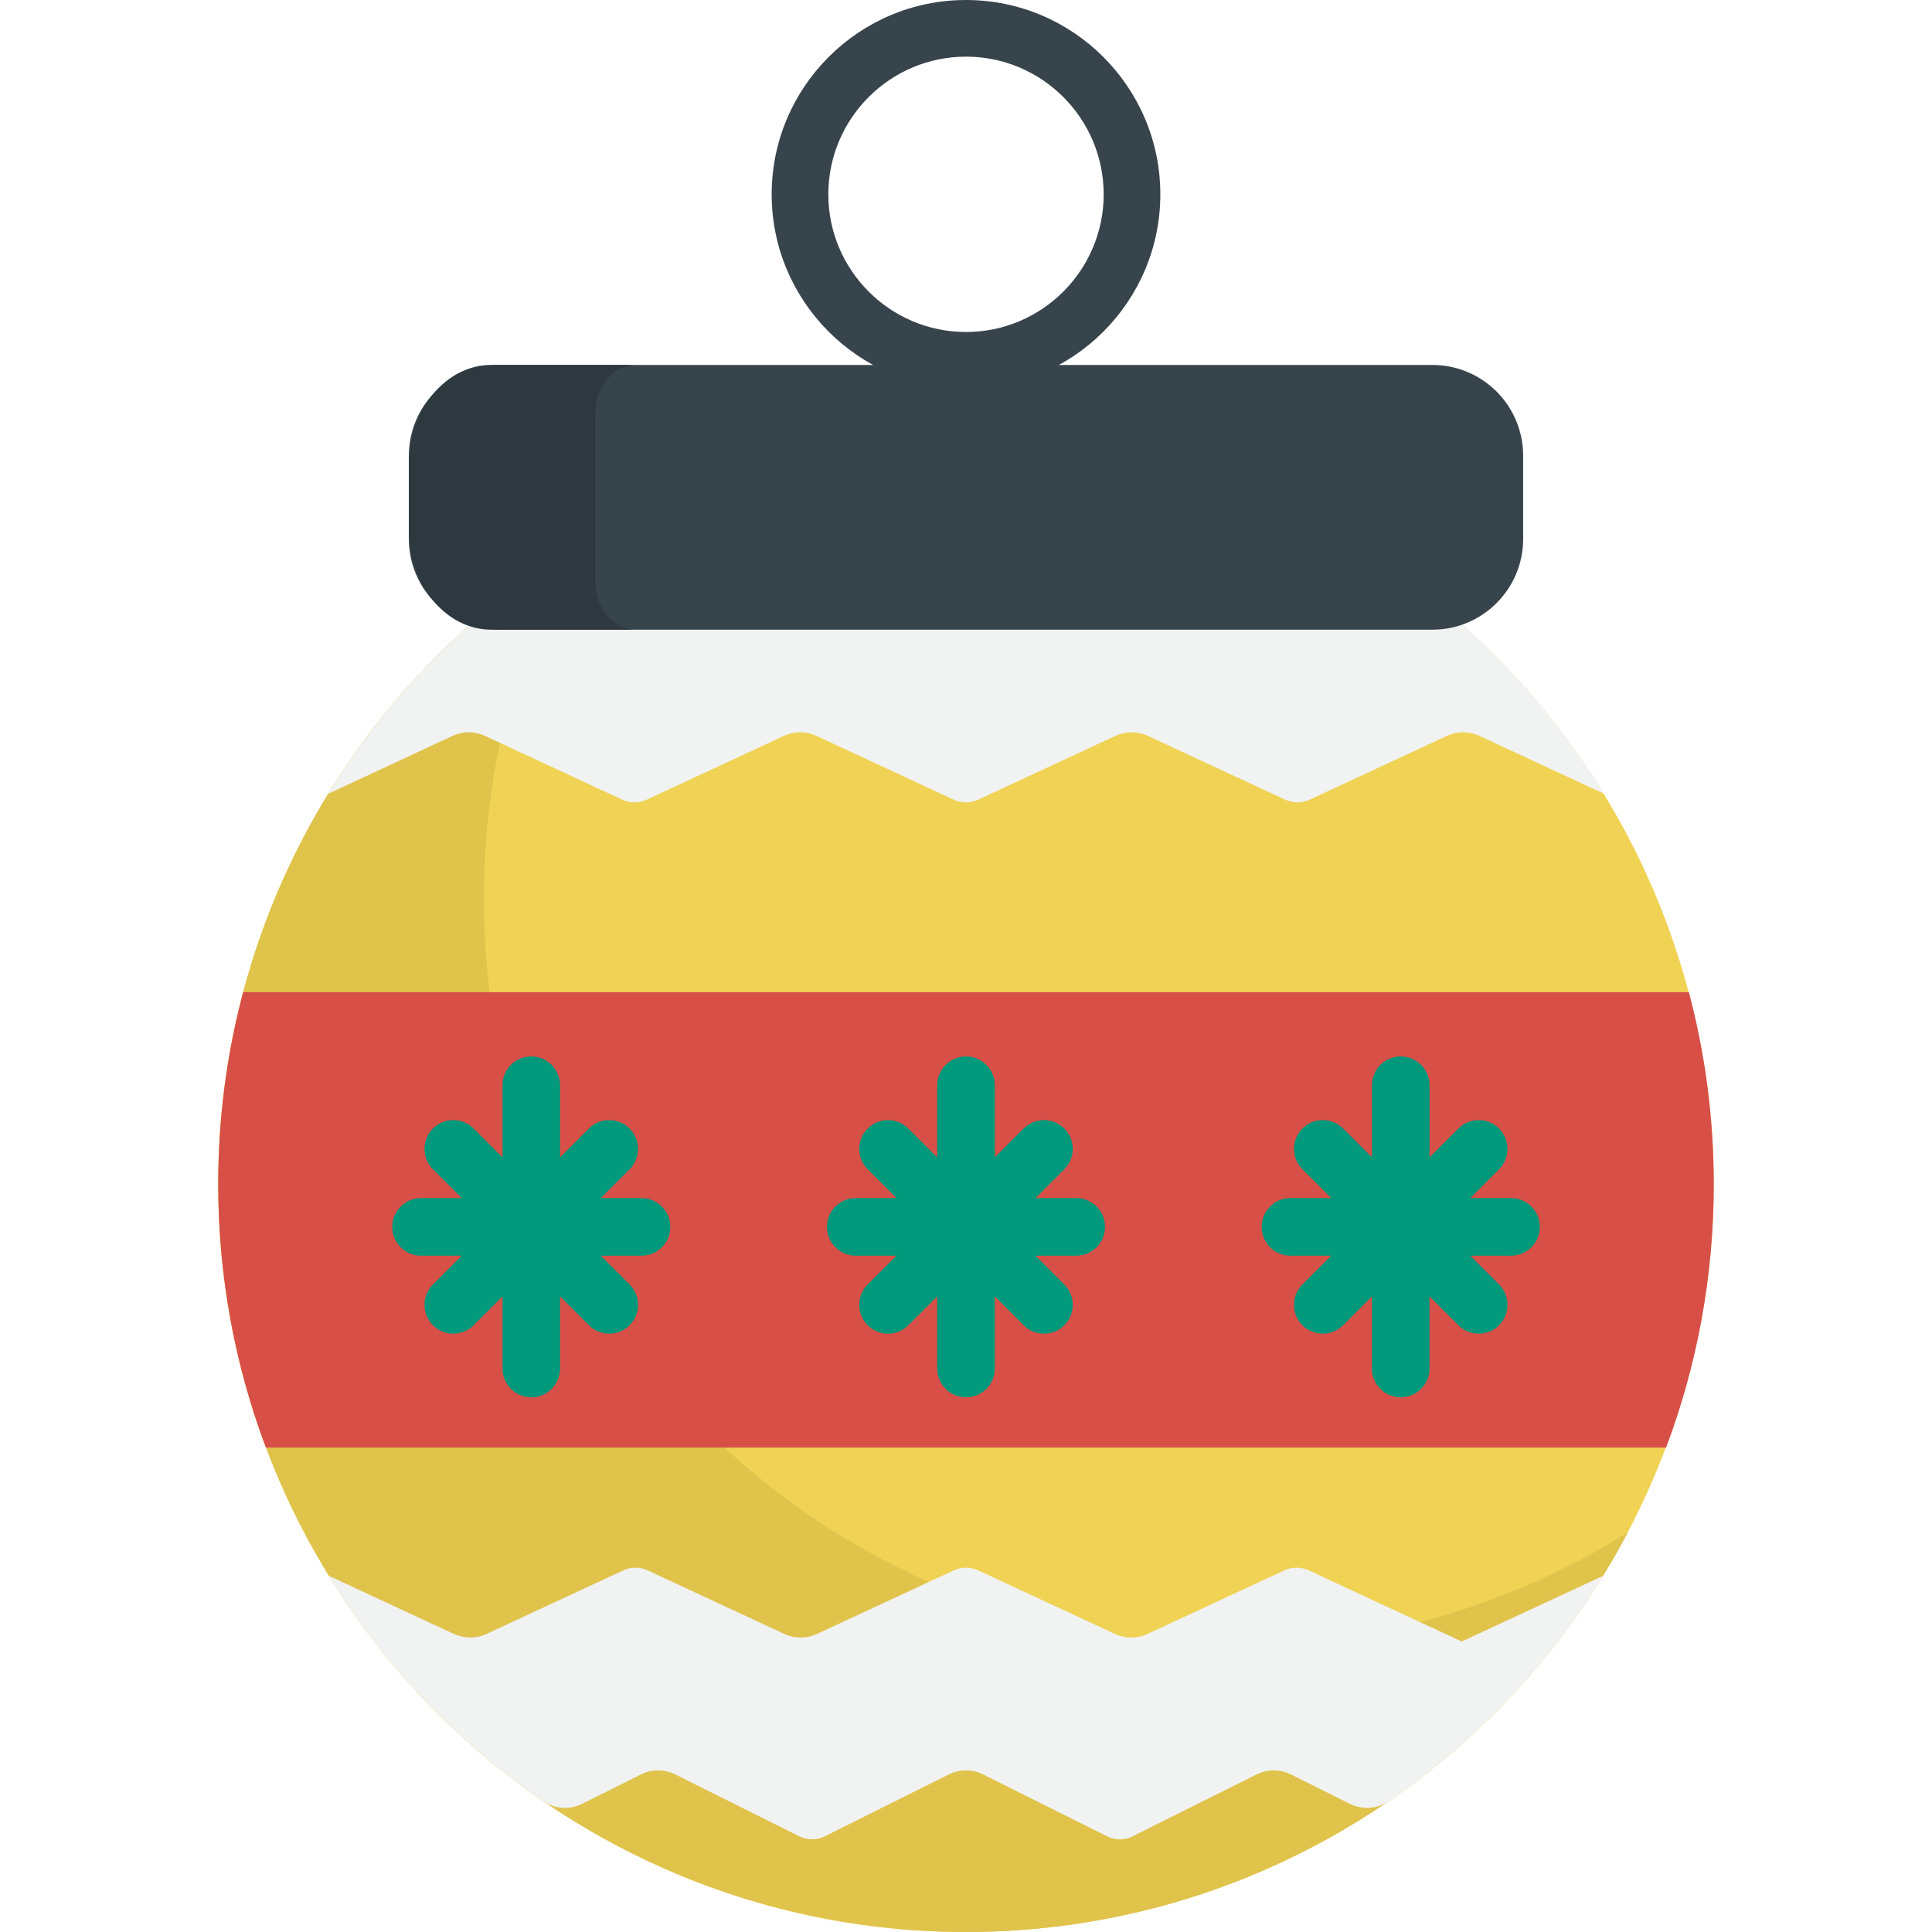
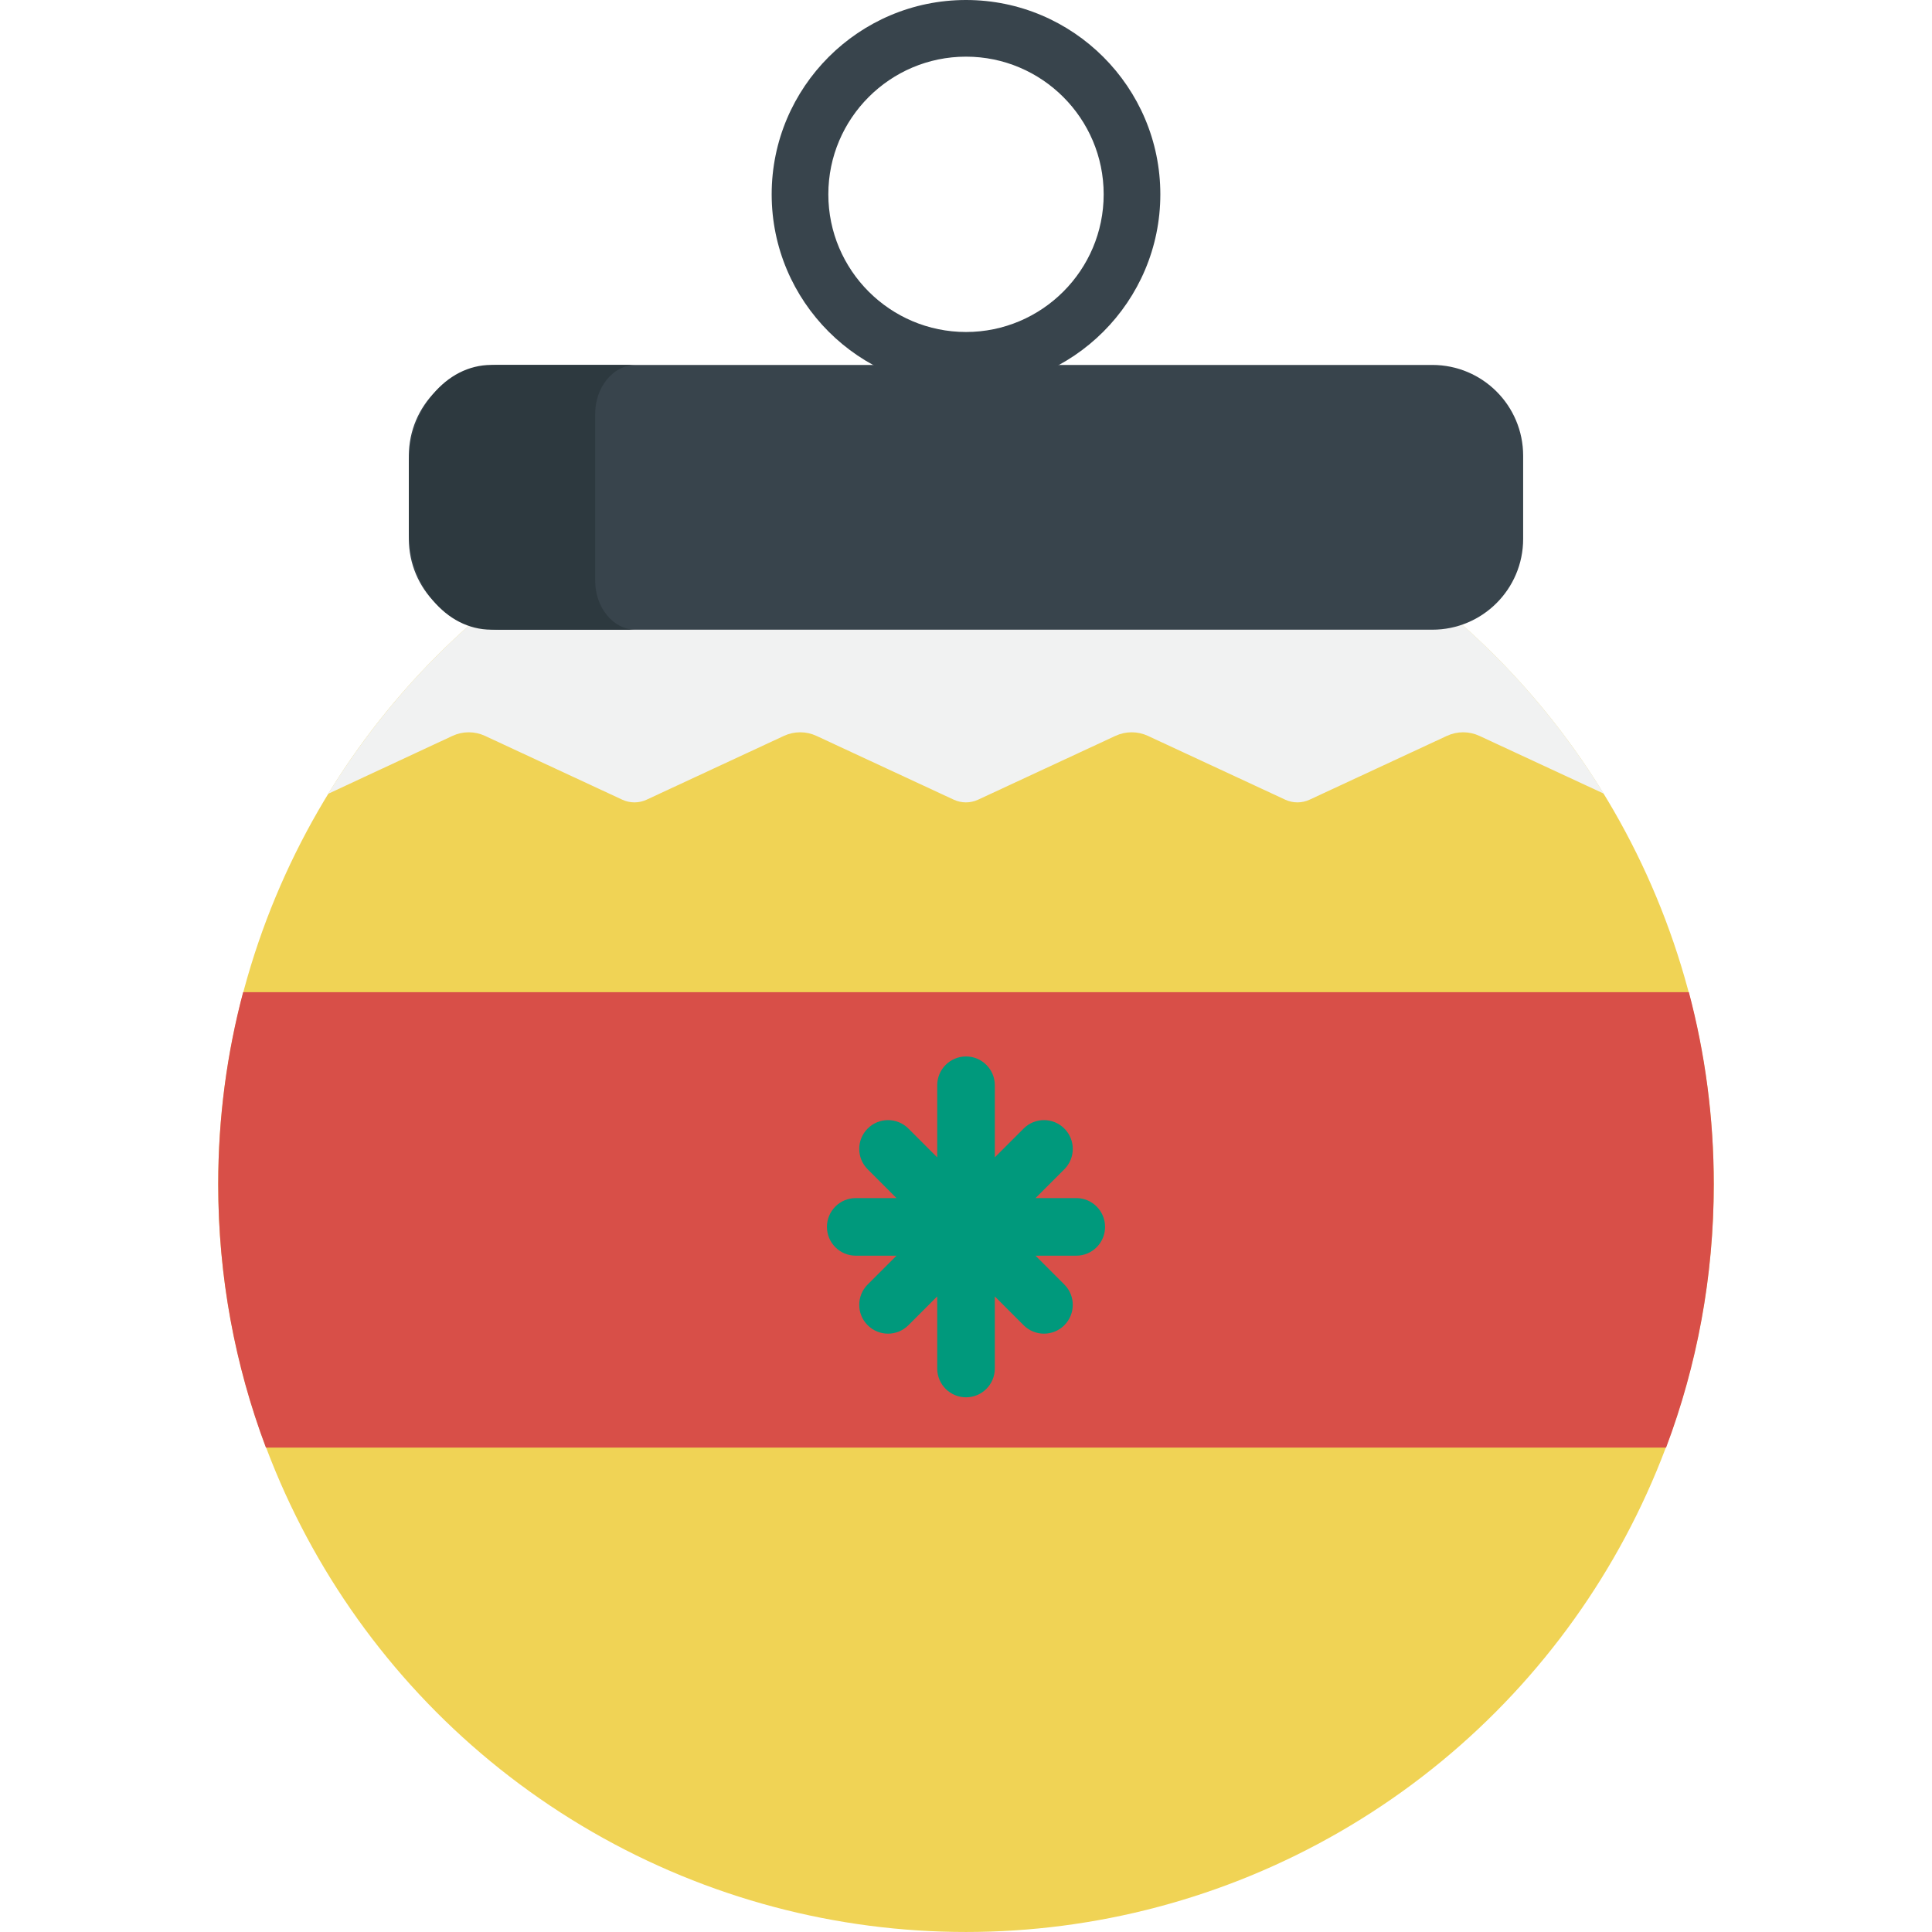
<svg xmlns="http://www.w3.org/2000/svg" version="1.1" id="Capa_1" x="0px" y="0px" viewBox="0 0 511.997 511.997" style="enable-background:new 0 0 511.997 511.997;" xml:space="preserve">
  <circle style="fill:#F0D355;" cx="255.994" cy="313.832" r="198.161" />
-   <path style="fill:#E0C34B;" d="M431.399,406.088c-33.179,62.982-99.284,105.909-175.407,105.909  c-109.446,0-198.152-88.723-198.152-198.17c0-70.87,37.204-133.04,93.146-168.06c-14.55,27.547-22.763,58.939-22.763,92.244  c0,109.446,88.723,198.17,198.17,198.17C364.951,436.18,400.946,425.168,431.399,406.088z" />
  <path style="fill:#D84F48;" d="M454.166,313.836c0,24.555-4.467,48.081-12.638,69.787H70.469  c-8.171-21.706-12.638-45.233-12.638-69.787c0-17.594,2.289-34.659,6.604-50.901h383.128  C451.876,279.176,454.166,296.241,454.166,313.836z" />
  <g>
-     <path style="fill:#F1F2F2;" d="M424.849,417.611c-14.568,23.66-33.977,44.035-56.849,59.725c-3.042,2.087-6.986,2.341-10.286,0.695   l-15.611-7.79c-2.861-1.427-6.227-1.427-9.088,0l-32.833,16.385c-2.147,1.068-4.67,1.068-6.818,0l-32.833-16.385   c-2.861-1.427-6.227-1.427-9.088,0l-32.833,16.385c-2.147,1.068-4.67,1.068-6.818,0l-32.832-16.385   c-2.862-1.428-6.228-1.427-9.089,0.001l-15.597,7.786c-3.302,1.649-7.248,1.393-10.291-0.696   c-22.862-15.696-42.271-36.062-56.837-59.72l33.17,15.409c2.72,1.263,5.857,1.263,8.576-0.001l36.284-16.863   c2.045-0.946,4.396-0.946,6.431,0l36.294,16.864c2.719,1.263,5.857,1.263,8.576,0l36.294-16.864c2.035-0.946,4.386-0.946,6.431,0   l36.294,16.864c2.719,1.263,5.857,1.263,8.576,0l36.294-16.864c2.035-0.946,4.386-0.946,6.431,0l40.582,18.856L424.849,417.611z" />
    <path style="fill:#F1F2F2;" d="M425.008,210.315c-14.609-23.727-33.75-44.011-56.688-59.745c-3.051-2.093-7.006-2.348-10.316-0.697   l-15.656,7.813c-2.869,1.431-6.244,1.431-9.114,0l-32.927-16.432c-2.153-1.071-4.685-1.071-6.838,0l-32.927,16.432   c-2.869,1.432-6.245,1.432-9.114,0l-32.927-16.432c-2.153-1.071-4.685-1.071-6.838,0l-32.926,16.432   c-2.87,1.432-6.246,1.432-9.115-0.001l-15.642-7.809c-3.312-1.654-7.269-1.397-10.32,0.698   c-22.928,15.74-42.09,36.066-56.699,59.793l32.964-15.355c2.727-1.267,5.874-1.266,8.6,0.001l36.388,16.911   c2.051,0.949,4.408,0.949,6.449,0l36.398-16.912c2.727-1.267,5.874-1.267,8.6,0l36.398,16.912c2.041,0.949,4.398,0.949,6.449,0   l36.398-16.912c2.727-1.267,5.874-1.267,8.6,0l36.398,16.912c2.041,0.949,4.398,0.949,6.449,0l36.399-16.912   c2.727-1.267,5.873-1.267,8.598-0.001L425.008,210.315z" />
  </g>
  <path style="fill:#38444C;" d="M379.585,166.874H132.411c-13.289,0-24.061-10.772-24.061-24.061v-22.038  c0-13.289,10.772-24.061,24.061-24.061h247.176c13.289,0,24.061,10.772,24.061,24.061v22.038  C403.648,156.101,392.874,166.874,379.585,166.874z" />
  <path style="fill:#2D393F;" d="M168.463,166.871h-38.259c-12.071,0-21.856-11.86-21.856-26.491V123.2  c0-14.63,9.785-26.491,21.856-26.491h38.259c-5.932,0-10.737,5.833-10.737,13.015v44.139  C157.726,161.045,162.532,166.871,168.463,166.871z" />
  <g>
-     <path style="fill:#00997C;" d="M170.015,317.503h-10.798l7.635-7.635c2.981-2.981,2.981-7.813,0-10.794   c-2.98-2.979-7.813-2.979-10.793,0l-7.636,7.636v-19.106c0-4.215-3.417-7.632-7.632-7.632s-7.632,3.416-7.632,7.632v19.107   l-7.636-7.636c-2.98-2.979-7.813-2.979-10.793,0c-2.981,2.981-2.981,7.813,0,10.794l7.635,7.635h-10.797   c-4.215,0-7.632,3.416-7.632,7.632c0,4.215,3.417,7.632,7.632,7.632h10.798l-7.636,7.636c-2.981,2.981-2.981,7.813,0,10.794   c1.49,1.489,3.443,2.235,5.396,2.235c1.953,0,3.907-0.746,5.396-2.235l7.636-7.636v19.107c0,4.215,3.417,7.632,7.632,7.632   s7.632-3.416,7.632-7.632v-19.109l7.636,7.636c1.49,1.489,3.443,2.235,5.396,2.235c1.953,0,3.907-0.746,5.396-2.235   c2.981-2.981,2.981-7.813,0-10.794l-7.636-7.636h10.799c4.215,0,7.632-3.416,7.632-7.632   C177.647,320.919,174.23,317.503,170.015,317.503z" />
    <path style="fill:#00997C;" d="M285.223,317.503h-10.798l7.635-7.635c2.981-2.981,2.981-7.813,0-10.794   c-2.98-2.979-7.813-2.979-10.793,0l-7.632,7.632v-19.103c0-4.215-3.417-7.632-7.632-7.632s-7.632,3.416-7.632,7.632v19.111   l-7.639-7.639c-2.98-2.979-7.813-2.979-10.793,0c-2.981,2.981-2.981,7.813,0,10.794l7.635,7.635h-10.798   c-4.215,0-7.632,3.416-7.632,7.632c0,4.215,3.417,7.632,7.632,7.632h10.799l-7.636,7.636c-2.981,2.981-2.981,7.813,0,10.794   c1.49,1.489,3.443,2.235,5.396,2.235c1.953,0,3.907-0.746,5.396-2.235l7.639-7.639v19.11c0,4.215,3.417,7.632,7.632,7.632   s7.632-3.416,7.632-7.632v-19.102l7.632,7.632c1.49,1.489,3.443,2.235,5.396,2.235c1.953,0,3.907-0.746,5.396-2.235   c2.981-2.981,2.981-7.813,0-10.794l-7.636-7.636h10.799c4.215,0,7.632-3.416,7.632-7.632   C292.854,320.919,289.438,317.503,285.223,317.503z" />
-     <path style="fill:#00997C;" d="M400.43,317.503h-10.797l7.635-7.635c2.981-2.981,2.981-7.813,0-10.794   c-2.98-2.979-7.813-2.979-10.793,0l-7.636,7.636v-19.107c0-4.215-3.417-7.632-7.632-7.632s-7.632,3.416-7.632,7.632v19.106   l-7.636-7.636c-2.98-2.979-7.813-2.979-10.793,0c-2.981,2.981-2.981,7.813,0,10.794l7.635,7.635H341.98   c-4.215,0-7.632,3.416-7.632,7.632c0,4.215,3.417,7.632,7.632,7.632h10.799l-7.636,7.636c-2.981,2.981-2.981,7.813,0,10.794   c1.49,1.489,3.443,2.235,5.396,2.235c1.953,0,3.907-0.746,5.396-2.235l7.636-7.636v19.107c0,4.215,3.417,7.632,7.632,7.632   s7.632-3.416,7.632-7.632v-19.107l7.636,7.636c1.49,1.489,3.443,2.235,5.396,2.235c1.953,0,3.907-0.746,5.396-2.235   c2.981-2.981,2.981-7.813,0-10.794l-7.636-7.636h10.798c4.215,0,7.632-3.416,7.632-7.632   C408.061,320.919,404.645,317.503,400.43,317.503z" />
  </g>
  <path style="fill:#38444C;" d="M255.999,102.997c-28.396,0-51.499-23.102-51.499-51.499S227.602,0,255.999,0  s51.499,23.102,51.499,51.499S284.396,102.997,255.999,102.997z M255.999,15.014c-20.117,0-36.484,16.367-36.484,36.484  s16.367,36.484,36.484,36.484s36.484-16.367,36.484-36.484S276.117,15.014,255.999,15.014z" />
  <g>
</g>
  <g>
</g>
  <g>
</g>
  <g>
</g>
  <g>
</g>
  <g>
</g>
  <g>
</g>
  <g>
</g>
  <g>
</g>
  <g>
</g>
  <g>
</g>
  <g>
</g>
  <g>
</g>
  <g>
</g>
  <g>
</g>
</svg>